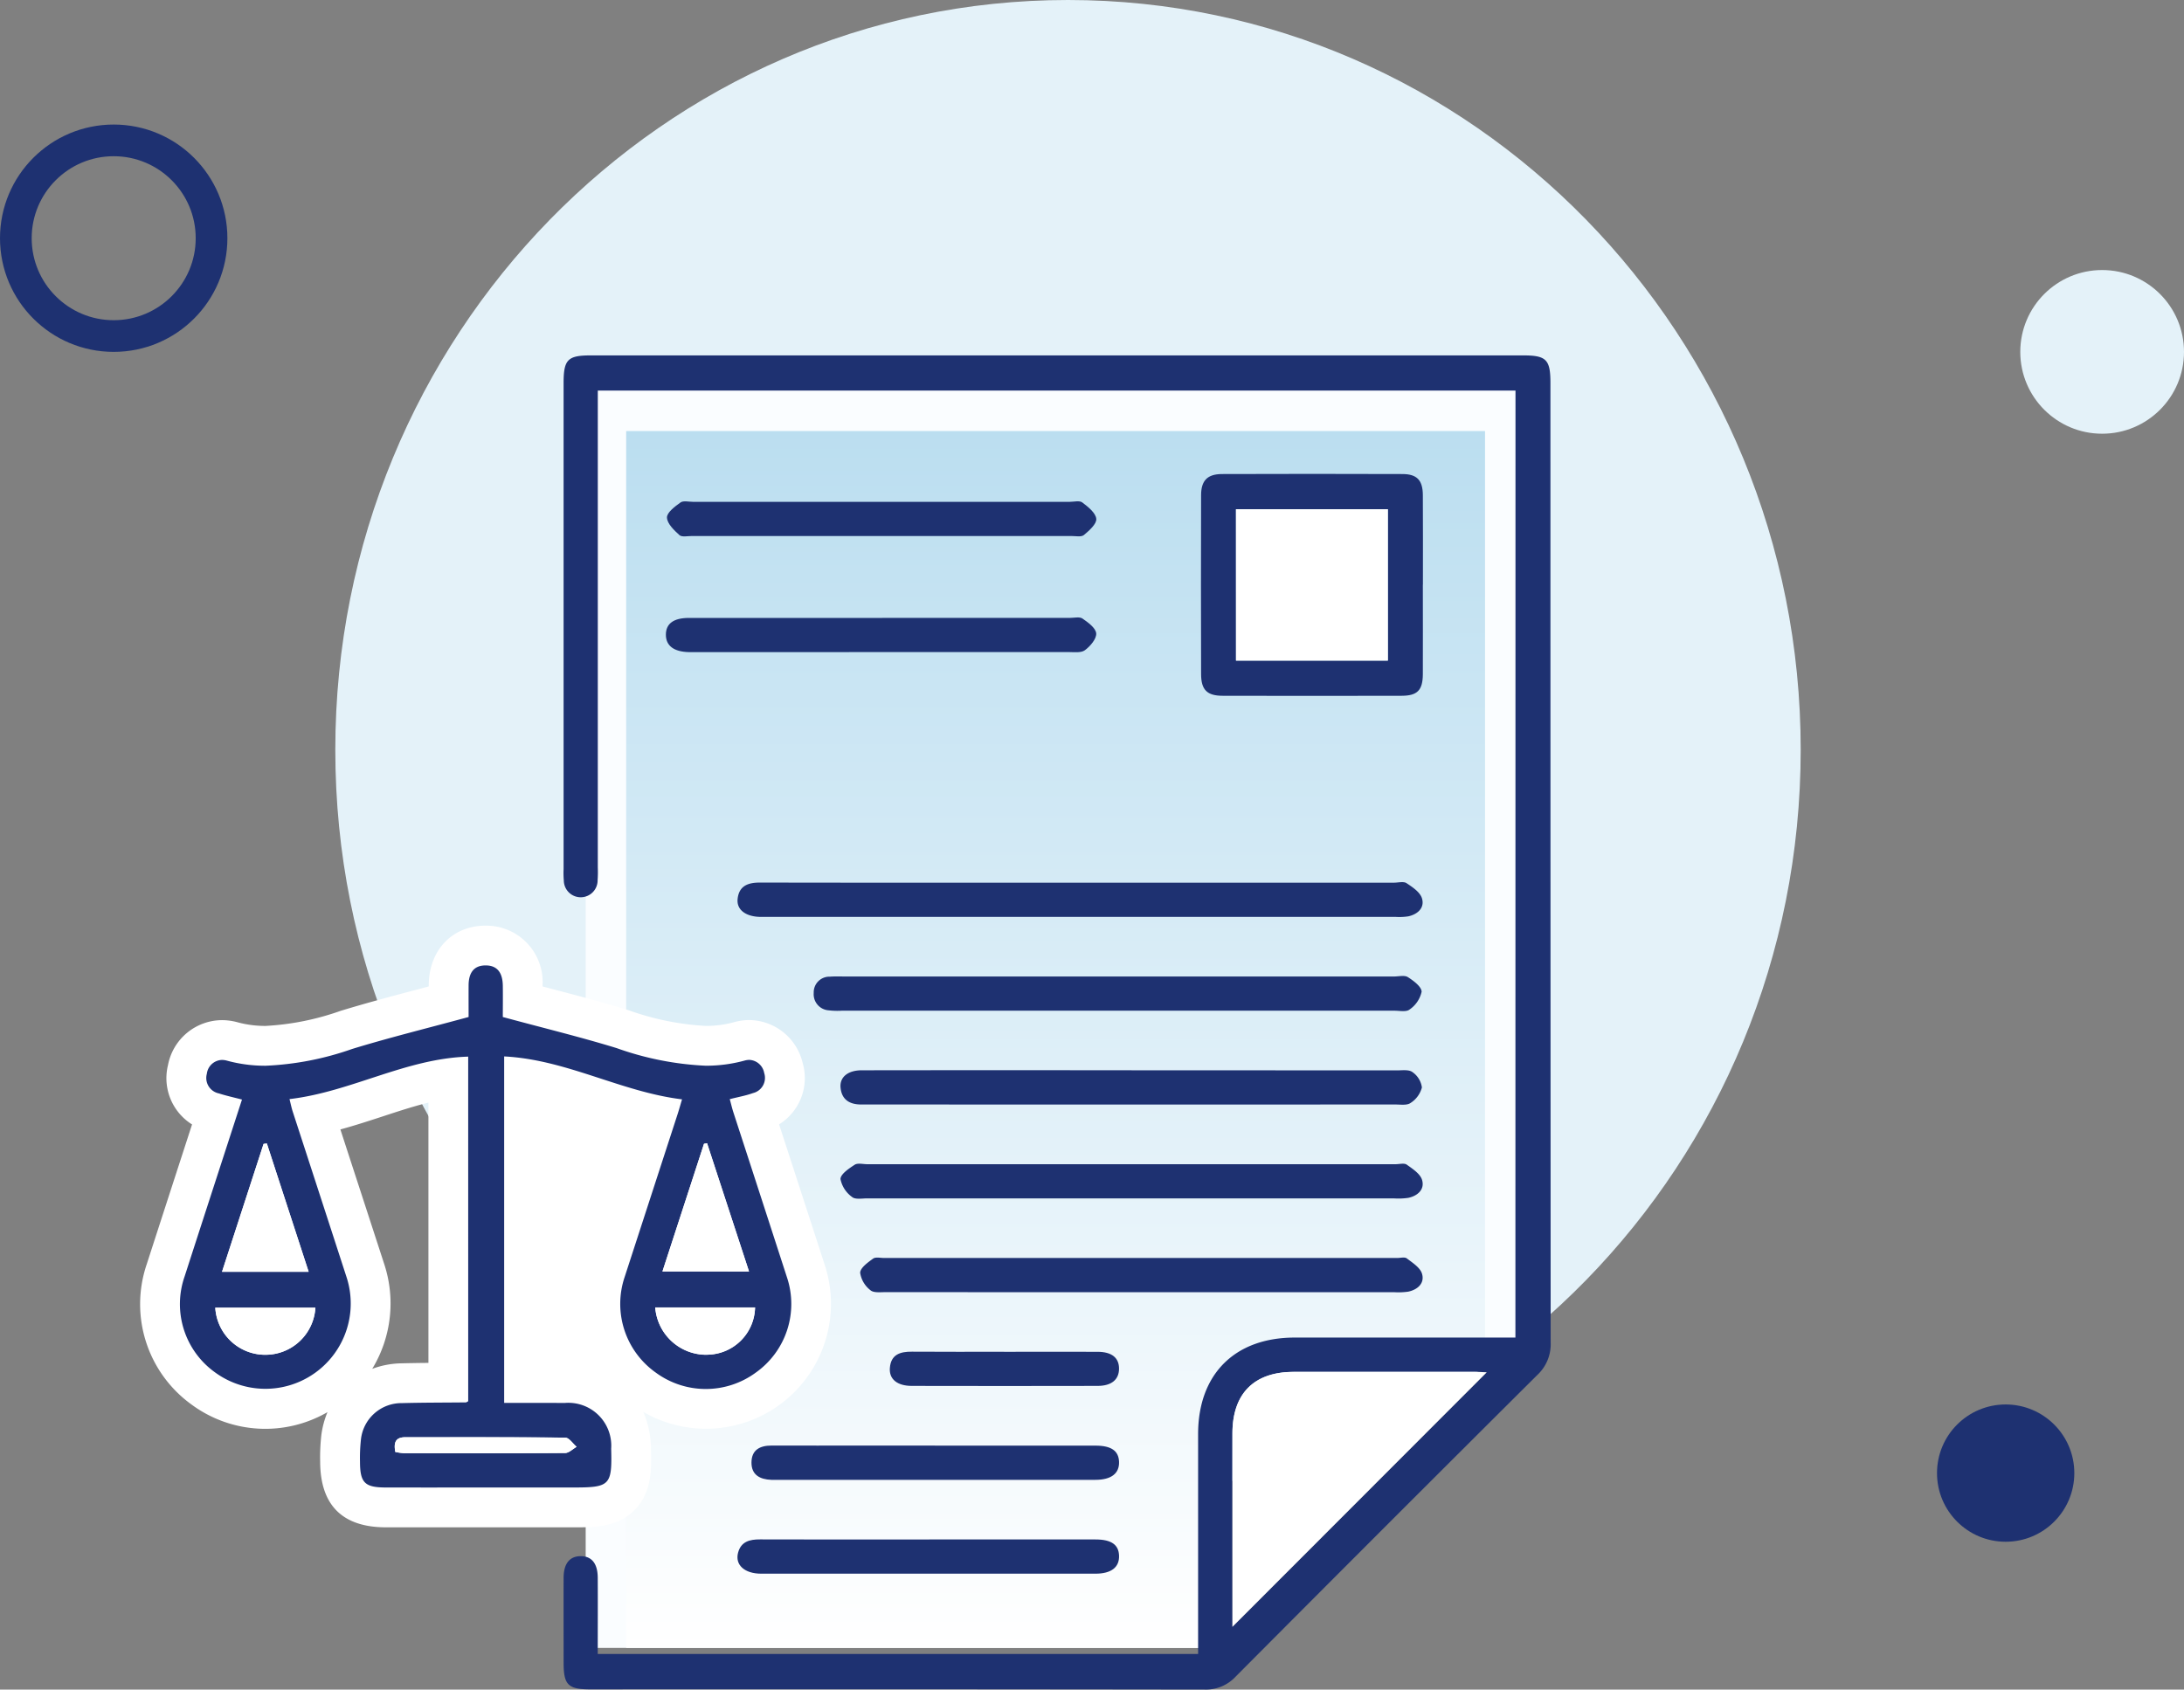
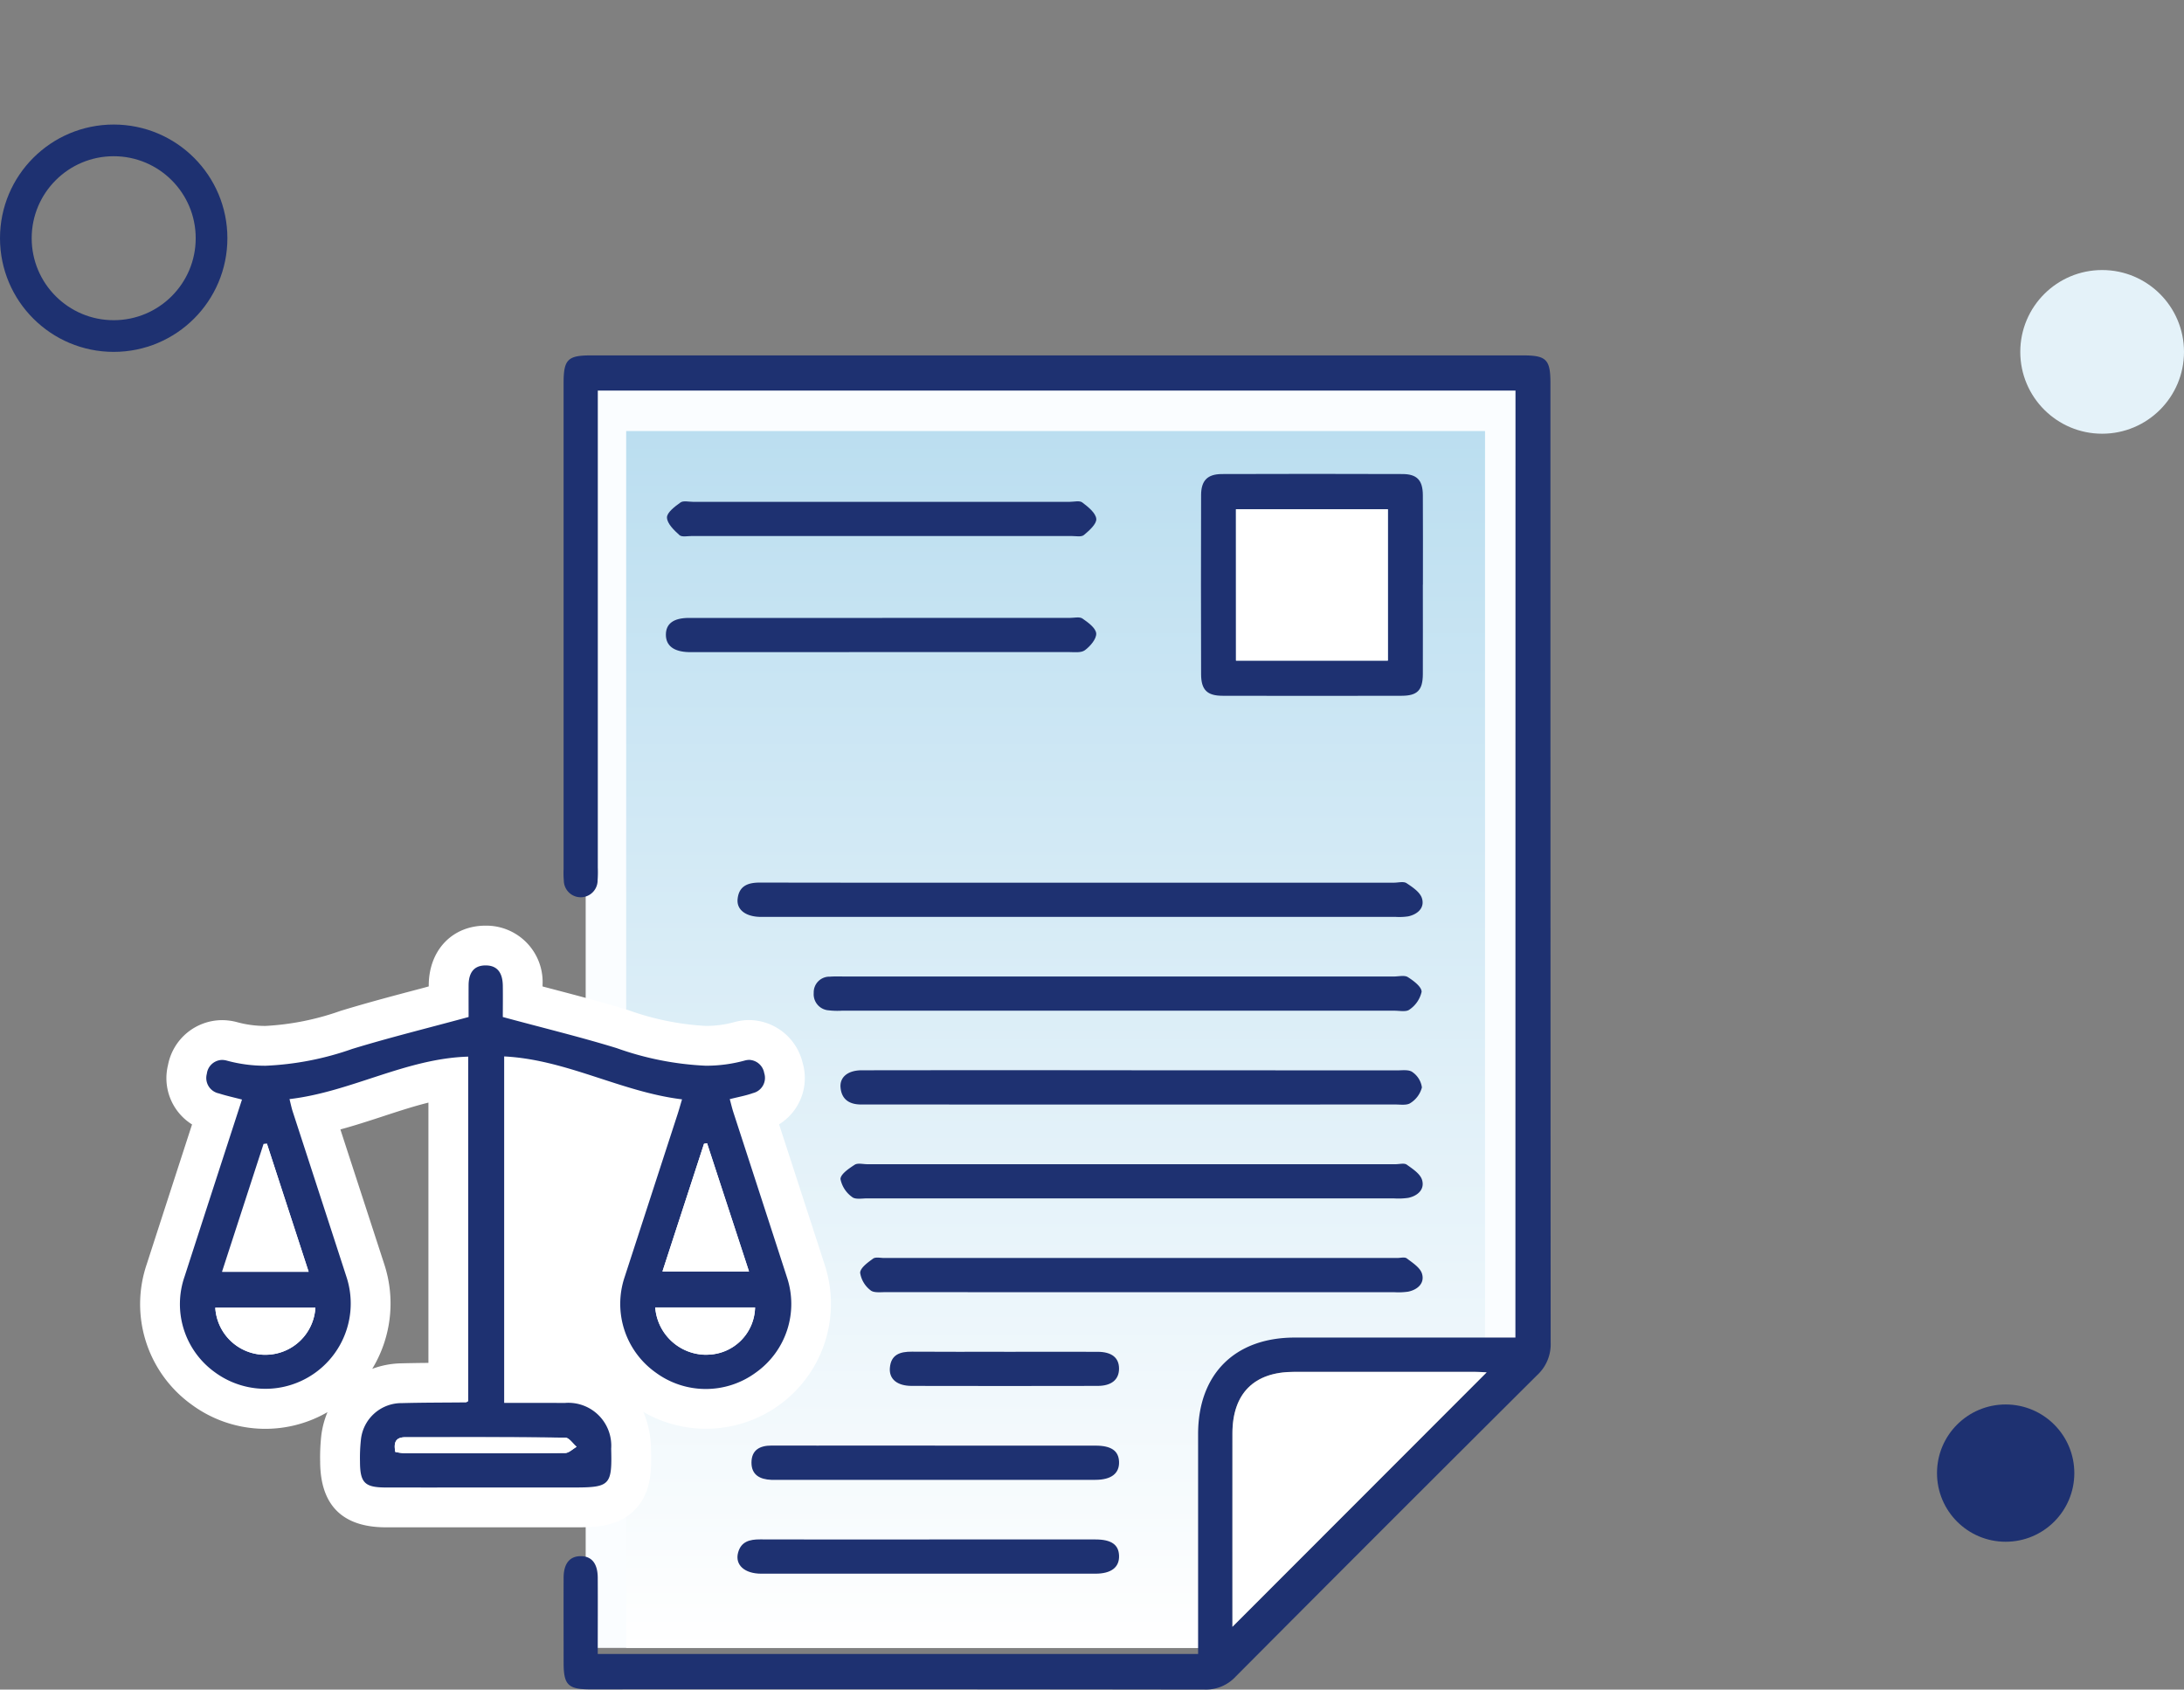
<svg xmlns="http://www.w3.org/2000/svg" width="206.769" height="160.001" viewBox="0 0 206.769 160.001">
  <rect x="0" y="0" width="206.769" height="160.001" fill="#808080" stroke="none" />
  <defs>
    <linearGradient id="linear-gradient" x1="0.5" x2="0.5" y2="1" gradientUnits="objectBoundingBox">
      <stop offset="0" stop-color="#bbdef0" />
      <stop offset="1" stop-color="#fff" />
    </linearGradient>
    <clipPath id="clip-path">
      <rect id="Rectangle_2114" data-name="Rectangle 2114" width="133.53" height="126.344" fill="none" />
    </clipPath>
  </defs>
  <g id="reglementation_illu" transform="translate(-1273.465 -710)">
-     <path id="Tracé_7459" data-name="Tracé 7459" d="M150.628,71.011C150.628,31.793,119.571,0,81.26,0S11.893,31.793,11.893,71.011,42.95,142.022,81.26,142.022s69.367-31.793,69.367-71.011" transform="translate(1293.317 710)" fill="#e4f2f9" />
    <g id="Groupe_4094" data-name="Groupe 4094" transform="translate(1286.748 743.656)">
      <path id="Tracé_7460" data-name="Tracé 7460" d="M146.163,132.932H85.425V13.3h89.131v90.814H152.449l-6.225,5.34Z" transform="translate(-43.259 -10.535)" fill="#fafdff" />
      <path id="Tracé_7438" data-name="Tracé 7438" d="M140.834,128.534H85.425V13.3h81.311v87.476H146.568l-5.679,5.144Z" transform="translate(-39.425 -6.137)" fill="url(#linear-gradient)" />
      <g id="Groupe_4093" data-name="Groupe 4093" transform="translate(0 0)">
        <g id="Groupe_4092" data-name="Groupe 4092" clip-path="url(#clip-path)">
          <path id="Tracé_7439" data-name="Tracé 7439" d="M164.537,3.331H77.655V5.008q0,21.739,0,43.479a11.19,11.19,0,0,1-.018,1.211,1.6,1.6,0,0,1-3.2.03,8.22,8.22,0,0,1-.021-1.075q0-23.019,0-46.037C74.416.4,74.8,0,76.976,0q44.152,0,88.3,0c2.18,0,2.568.4,2.568,2.6q0,45.431.022,90.862a3.969,3.969,0,0,1-1.256,3.082Q152.3,110.787,138.058,125.1a3.844,3.844,0,0,1-2.958,1.242q-29.076-.04-58.151-.02c-2.114,0-2.529-.422-2.531-2.511,0-2.692-.011-5.384,0-8.077.007-1.332.584-2.025,1.62-2.024s1.6.689,1.611,2.03c.014,2.375,0,4.75,0,7.231h56.839v-1.446q0-9.692,0-19.384c.006-5.67,3.475-9.129,9.143-9.132q9.692,0,19.384,0h1.514ZM161.809,96.3c-.281-.012-.67-.044-1.058-.045q-8.606,0-17.212,0c-3.754,0-5.8,2.05-5.8,5.829q-.012,8.605,0,17.212v1.1l24.073-24.1" transform="translate(-34.341)" fill="#1e3171" />
          <path id="Tracé_7440" data-name="Tracé 7440" d="M24.882,156.99c-3.08,0-4.34-1.256-4.35-4.326a17.088,17.088,0,0,1,.094-2.259,5.757,5.757,0,0,1,5.724-5.176c1.371-.035,2.756-.044,4.1-.053l.334,0V116.36a40.531,40.531,0,0,0-6.769,1.8,54.471,54.471,0,0,1-5.87,1.68c.845,2.6,4.777,14.69,4.777,14.69a9.837,9.837,0,0,1-3.583,11.2,9.889,9.889,0,0,1-11.762-.012,9.866,9.866,0,0,1-3.55-11.184c1.246-3.851,2.495-7.7,3.758-11.594l1.055-3.251c-.119-.034-.238-.071-.358-.11a3.5,3.5,0,0,1,.872-6.845,3.67,3.67,0,0,1,.97.134,11.835,11.835,0,0,0,3.162.414,26.7,26.7,0,0,0,7.655-1.51c2.474-.757,4.937-1.408,7.544-2.1q1.055-.278,2.132-.565c0-.5,0-1.038,0-1.579.015-2.276,1.385-3.746,3.491-3.746s3.469,1.484,3.511,3.75c.01.538.012,1.076.011,1.577q1.056.28,2.084.549c2.549.668,4.955,1.3,7.367,2.042a27.15,27.15,0,0,0,7.863,1.575,11.853,11.853,0,0,0,3.2-.424,3.478,3.478,0,0,1,.929-.129,3.5,3.5,0,0,1,.987,6.8c-.16.058-.321.11-.48.157q1.043,3.217,2.089,6.433,1.377,4.237,2.751,8.475a9.809,9.809,0,0,1-3.654,11.174,9.879,9.879,0,0,1-11.631,0,9.8,9.8,0,0,1-3.66-11.173q1.552-4.795,3.114-9.587l1.677-5.159a56.833,56.833,0,0,1-5.858-1.676,43.678,43.678,0,0,0-6.663-1.8v28.839l1.7,0c.723,0,1.439,0,2.156.007a5.906,5.906,0,0,1,6.277,6.164c.05,1.823.093,3.4-.984,4.5s-2.636,1.1-4.443,1.1l-10.141,0q-3.815,0-7.63,0m28.387-17.055a2.662,2.662,0,0,0,1.834.714h0c.066,0,.132,0,.2-.007a3.036,3.036,0,0,0,1.746-.707Zm-41.679.027a2.828,2.828,0,0,0,1.855.683,2.912,2.912,0,0,0,1.879-.683Zm3.373-7.172-1.509-4.632-1.506,4.632Zm41.684-.034-1.5-4.594-1.495,4.594Z" transform="translate(-1.618 -47.898)" fill="#1e3171" />
          <path id="Union_1" data-name="Union 1" d="M23.261,56.977c-4.121,0-6.219-2.092-6.232-6.217a18.789,18.789,0,0,1,.109-2.491,8.477,8.477,0,0,1,.584-2.2,11.752,11.752,0,0,1-12.88-.727A11.721,11.721,0,0,1,.612,32.055c1.261-3.9,2.526-7.8,3.806-11.743L4.9,18.825A5.169,5.169,0,0,1,2.624,13.2,5.231,5.231,0,0,1,7.732,8.948a5.628,5.628,0,0,1,1.467.2,9.949,9.949,0,0,0,2.664.347,25.2,25.2,0,0,0,7.1-1.426c2.507-.766,4.985-1.422,7.611-2.115.244-.066.489-.129.735-.2v-.14C27.336,2.31,29.545,0,32.69,0h.037a5.336,5.336,0,0,1,5.358,5.6c0,.053,0,.107,0,.158.228.061.458.121.685.181,2.568.674,4.994,1.311,7.443,2.063a25.69,25.69,0,0,0,7.31,1.492,10.033,10.033,0,0,0,2.7-.355,5.346,5.346,0,0,1,1.433-.2A5.259,5.259,0,0,1,62.7,12.966a5.156,5.156,0,0,1-2.224,5.851q.778,2.386,1.552,4.771,1.385,4.263,2.767,8.526A11.832,11.832,0,0,1,47.627,46.05a9.147,9.147,0,0,1,.719,3.383c.054,1.964.116,4.193-1.517,5.871s-3.843,1.675-5.8,1.675H36.118l-4.92,0Q27.23,56.981,23.261,56.977Zm7.784-11.937c-.136.07-.175.107-.211.107-2.018.022-4.036.014-6.053.068a3.859,3.859,0,0,0-3.9,3.53A15.727,15.727,0,0,0,20.8,50.76c.007,2.006.446,2.445,2.47,2.445q3.963.007,7.93,0h9.836c3.436,0,3.638-.212,3.544-3.672a4.06,4.06,0,0,0-4.407-4.332c-.715-.006-1.433-.006-2.153-.006-1.168,0-2.349,0-3.57,0V12.384c5.925.3,11.055,3.36,16.84,4.065-.158.528-.276.95-.409,1.365q-2.513,7.731-5.026,15.463a7.972,7.972,0,0,0,2.965,9.059,7.993,7.993,0,0,0,9.436,0,7.968,7.968,0,0,0,2.959-9.059q-2.526-7.8-5.062-15.593c-.13-.4-.224-.814-.345-1.254.822-.21,1.533-.333,2.2-.575a1.48,1.48,0,0,0,1.06-1.9,1.5,1.5,0,0,0-1.408-1.244,1.7,1.7,0,0,0-.427.06,13.778,13.778,0,0,1-3.7.493A28.838,28.838,0,0,1,45.109,11.6c-3.453-1.061-6.97-1.913-10.788-2.948,0-.762.016-1.874,0-2.986-.02-1.058-.408-1.895-1.613-1.9H32.69c-1.189,0-1.6.8-1.607,1.874-.006,1.147,0,2.294,0,3.011C27.21,9.707,23.61,10.59,20.069,11.673a28.221,28.221,0,0,1-8.206,1.593A13.683,13.683,0,0,1,8.2,12.783a1.774,1.774,0,0,0-.472-.066A1.486,1.486,0,0,0,6.3,14.029a1.491,1.491,0,0,0,1.141,1.857c.707.228,1.436.385,2.187.582-1.84,5.67-3.64,11.2-5.43,16.745a7.948,7.948,0,0,0,2.867,9.082,8.079,8.079,0,0,0,12.44-9.079q-2.53-7.8-5.068-15.591c-.117-.359-.193-.734-.31-1.2,5.838-.685,10.978-3.841,16.917-4.022ZM22.979,18.055c-1.313.429-2.651.867-4.035,1.243q.947,2.916,1.9,5.835l2.251,6.917a11.921,11.921,0,0,1-1.137,9.92,8.277,8.277,0,0,1,2.727-.522c.868-.022,1.734-.035,2.594-.043V16.758C25.868,17.107,24.445,17.574,22.979,18.055Zm1.956,31.9a5.751,5.751,0,0,1-.792-.117c-.156-.834-.02-1.391.931-1.391q3.027,0,6.053,0c3.034,0,6.071.006,9.107.041.362,0,.717.565,1.076.865-.362.2-.721.582-1.085.586q-4.244.031-8.489.027Q28.336,49.963,24.935,49.957Zm23.815-13.8H58.2a4.574,4.574,0,0,1-4.391,4.472c-.11.009-.221.013-.33.013A4.857,4.857,0,0,1,48.751,36.152Zm-36.925,4.48A4.725,4.725,0,0,1,7.1,36.179h9.477a4.724,4.724,0,0,1-4.694,4.454Zm-4.09-7.855c1.326-4.079,2.631-8.1,3.935-12.111l.313-.039c1.3,4.008,2.61,8.013,3.956,12.15Zm41.7-.035c1.336-4.1,2.635-8.091,3.933-12.084.1-.016.194-.034.291-.051,1.307,4,2.615,7.991,3.968,12.136Z" transform="translate(-0.001 54.001)" fill="#fff" />
          <path id="Tracé_7442" data-name="Tracé 7442" d="M207.482,31.326c0,2.826.011,5.652,0,8.478-.009,1.517-.512,2.042-2,2.046q-8.478.022-16.956,0c-1.472,0-2.033-.562-2.038-2.041q-.025-8.478,0-16.956c0-1.384.6-1.993,1.966-2q8.545-.03,17.09,0c1.384,0,1.928.583,1.938,1.993.019,2.826.005,5.652.006,8.478m-17.693,7.195H204.17V24.187H189.789Z" transform="translate(-86.058 -9.618)" fill="#1e3171" />
          <path id="Tracé_7443" data-name="Tracé 7443" d="M137.4,92.683h29.75c.4,0,.906-.142,1.19.045.571.376,1.283.853,1.461,1.434.274.89-.389,1.509-1.29,1.708a5.687,5.687,0,0,1-1.206.052q-29.885,0-59.77,0c-.135,0-.269,0-.4,0-1.365-.032-2.227-.68-2.124-1.693.127-1.237.971-1.558,2.1-1.556q15.144.023,30.289.009" transform="translate(-48.461 -42.751)" fill="#1e3171" />
          <path id="Tracé_7444" data-name="Tracé 7444" d="M147.371,109.184q12.979,0,25.959,0c.448,0,1-.146,1.321.059.542.344,1.308.919,1.3,1.39a2.759,2.759,0,0,1-1.142,1.678c-.309.25-.949.11-1.44.111q-26.161,0-52.322,0a6.83,6.83,0,0,1-1.208-.033,1.527,1.527,0,0,1-1.439-1.648,1.485,1.485,0,0,1,1.529-1.542c.446-.035.9-.017,1.345-.017h26.094" transform="translate(-54.644 -50.367)" fill="#1e3171" />
          <path id="Tracé_7445" data-name="Tracé 7445" d="M150.645,145.427q-12.505,0-25.01,0c-.49,0-1.134.125-1.435-.13a2.75,2.75,0,0,1-1.1-1.7c.008-.469.8-1,1.345-1.355.287-.186.786-.051,1.189-.051h50.02c.359,0,.815-.129,1.056.041.559.4,1.274.862,1.45,1.444.269.891-.4,1.508-1.3,1.7a6.515,6.515,0,0,1-1.339.054q-12.438,0-24.876,0" transform="translate(-56.811 -65.599)" fill="#1e3171" />
          <path id="Tracé_7446" data-name="Tracé 7446" d="M150.659,125.717q12.576,0,25.153.005c.489,0,1.1-.09,1.435.16a2.109,2.109,0,0,1,.9,1.456,2.48,2.48,0,0,1-1.078,1.472c-.342.243-.949.143-1.438.143q-24.951.008-49.9,0h-.673c-1.088,0-1.843-.454-1.95-1.6-.094-.995.7-1.638,2-1.639q11.1-.015,22.194-.005h3.363" transform="translate(-56.812 -58.016)" fill="#1e3171" />
          <path id="Tracé_7447" data-name="Tracé 7447" d="M153.17,161.933q-12.1,0-24.209-.006c-.486,0-1.125.081-1.424-.181a2.575,2.575,0,0,1-.977-1.655c.018-.47.727-.976,1.225-1.338.24-.174.7-.06,1.054-.06q24.276,0,48.552,0c.314,0,.723-.115.923.038.548.417,1.268.872,1.441,1.455.265.893-.408,1.506-1.306,1.694a6.6,6.6,0,0,1-1.339.052q-11.97,0-23.94,0" transform="translate(-58.409 -73.22)" fill="#1e3171" />
          <path id="Tracé_7448" data-name="Tracé 7448" d="M112.832,25.71q8.95,0,17.9,0c.4,0,.927-.14,1.186.058.547.417,1.266.984,1.325,1.55.05.478-.67,1.118-1.173,1.536-.248.206-.777.093-1.179.093q-17.968,0-35.936,0c-.4,0-.947.122-1.178-.086-.509-.461-1.163-1.089-1.179-1.664-.013-.474.751-1.049,1.28-1.426.272-.194.784-.06,1.187-.061q8.883,0,17.766,0" transform="translate(-42.736 -11.844)" fill="#1e3171" />
          <path id="Tracé_7449" data-name="Tracé 7449" d="M112.9,46.126q8.882,0,17.763,0c.4,0,.91-.13,1.188.062.534.369,1.265.9,1.3,1.412s-.567,1.218-1.074,1.589c-.368.27-1.033.173-1.566.173q-17.7.011-35.392.006c-.179,0-.359,0-.538,0-1.427-.038-2.173-.607-2.171-1.652s.725-1.586,2.186-1.587q9.151-.011,18.3,0" transform="translate(-42.651 -21.269)" fill="#1e3171" />
          <path id="Tracé_7450" data-name="Tracé 7450" d="M123.144,208.219q7.874,0,15.747,0c1.5,0,2.193.5,2.224,1.541.034,1.094-.736,1.7-2.244,1.7q-15.814.008-31.628,0c-1.587,0-2.5-.831-2.2-1.979.281-1.069,1.1-1.272,2.086-1.268,5.339.019,10.678.009,16.016.009" transform="translate(-48.452 -96.092)" fill="#1e3171" />
          <path id="Tracé_7451" data-name="Tracé 7451" d="M124.817,191.725q7.6,0,15.208,0c1.495,0,2.194.495,2.227,1.539.034,1.095-.735,1.7-2.242,1.7q-15.141.009-30.282,0c-.135,0-.269,0-.4,0-1.072-.041-1.885-.464-1.876-1.646s.789-1.6,1.891-1.6c2.916.011,5.832,0,8.748,0h6.729" transform="translate(-49.589 -88.483)" fill="#1e3171" />
          <path id="Tracé_7452" data-name="Tracé 7452" d="M142.594,175.221c2.954,0,5.908-.009,8.862,0,1.341.006,2.025.568,2.021,1.6s-.709,1.627-2.026,1.629q-8.795.02-17.59,0c-1.387,0-2.165-.64-2.08-1.7.1-1.277.975-1.549,2.086-1.541,2.909.022,5.818.008,8.727.008" transform="translate(-60.816 -80.864)" fill="#1e3171" />
          <path id="Tracé_7453" data-name="Tracé 7453" d="M216.083,178.792l-24.073,24.1v-1.1q0-8.606,0-17.212c.005-3.779,2.047-5.826,5.8-5.829q8.605-.007,17.212,0c.388,0,.777.032,1.058.045" transform="translate(-88.614 -82.493)" fill="#fff" />
          <path id="Tracé_7454" data-name="Tracé 7454" d="M91.806,150.686,95.738,138.6l.291-.053L100,150.686Z" transform="translate(-42.37 -63.943)" fill="#fff" />
-           <path id="Tracé_7455" data-name="Tracé 7455" d="M18.613,138.589l3.957,12.15h-8.2c1.325-4.078,2.63-8.094,3.935-12.109l.311-.04" transform="translate(-6.631 -63.961)" fill="#fff" />
+           <path id="Tracé_7455" data-name="Tracé 7455" d="M18.613,138.589l3.957,12.15h-8.2l.311-.04" transform="translate(-6.631 -63.961)" fill="#fff" />
          <path id="Tracé_7456" data-name="Tracé 7456" d="M13.185,167.471H22.66a4.746,4.746,0,0,1-9.475,0" transform="translate(-6.085 -77.291)" fill="#fff" />
          <path id="Tracé_7457" data-name="Tracé 7457" d="M90.533,167.42h9.454a4.573,4.573,0,0,1-4.389,4.472,4.835,4.835,0,0,1-5.064-4.472" transform="translate(-41.782 -77.267)" fill="#fff" />
          <path id="Tracé_7458" data-name="Tracé 7458" d="M44.791,191.642c-.157-.834-.02-1.393.931-1.393,5.053,0,10.105-.02,15.157.038.362,0,.718.564,1.078.866-.361.2-.721.582-1.084.584-5.1.039-10.195.027-15.291.02a5.537,5.537,0,0,1-.79-.115" transform="translate(-20.646 -87.801)" fill="#fff" />
          <rect id="Rectangle_2113" data-name="Rectangle 2113" width="14.381" height="14.334" transform="translate(103.731 14.569)" fill="#fff" />
        </g>
      </g>
    </g>
    <g id="Ellipse_400" data-name="Ellipse 400" transform="translate(1273.465 743.322) rotate(-90)" fill="none" stroke="#1e3171" stroke-width="3">
      <ellipse cx="10.764" cy="10.764" rx="10.764" ry="10.764" stroke="none" />
      <ellipse cx="10.764" cy="10.764" rx="9.264" ry="9.264" fill="none" />
    </g>
    <circle id="Ellipse_401" data-name="Ellipse 401" cx="6.5" cy="6.5" r="6.5" transform="translate(1456.85 856) rotate(-90)" fill="#1e3171" />
    <ellipse id="Ellipse_402" data-name="Ellipse 402" cx="7.75" cy="7.75" rx="7.75" ry="7.75" transform="translate(1464.734 751.072) rotate(-90)" fill="#e4f2f9" />
  </g>
</svg>